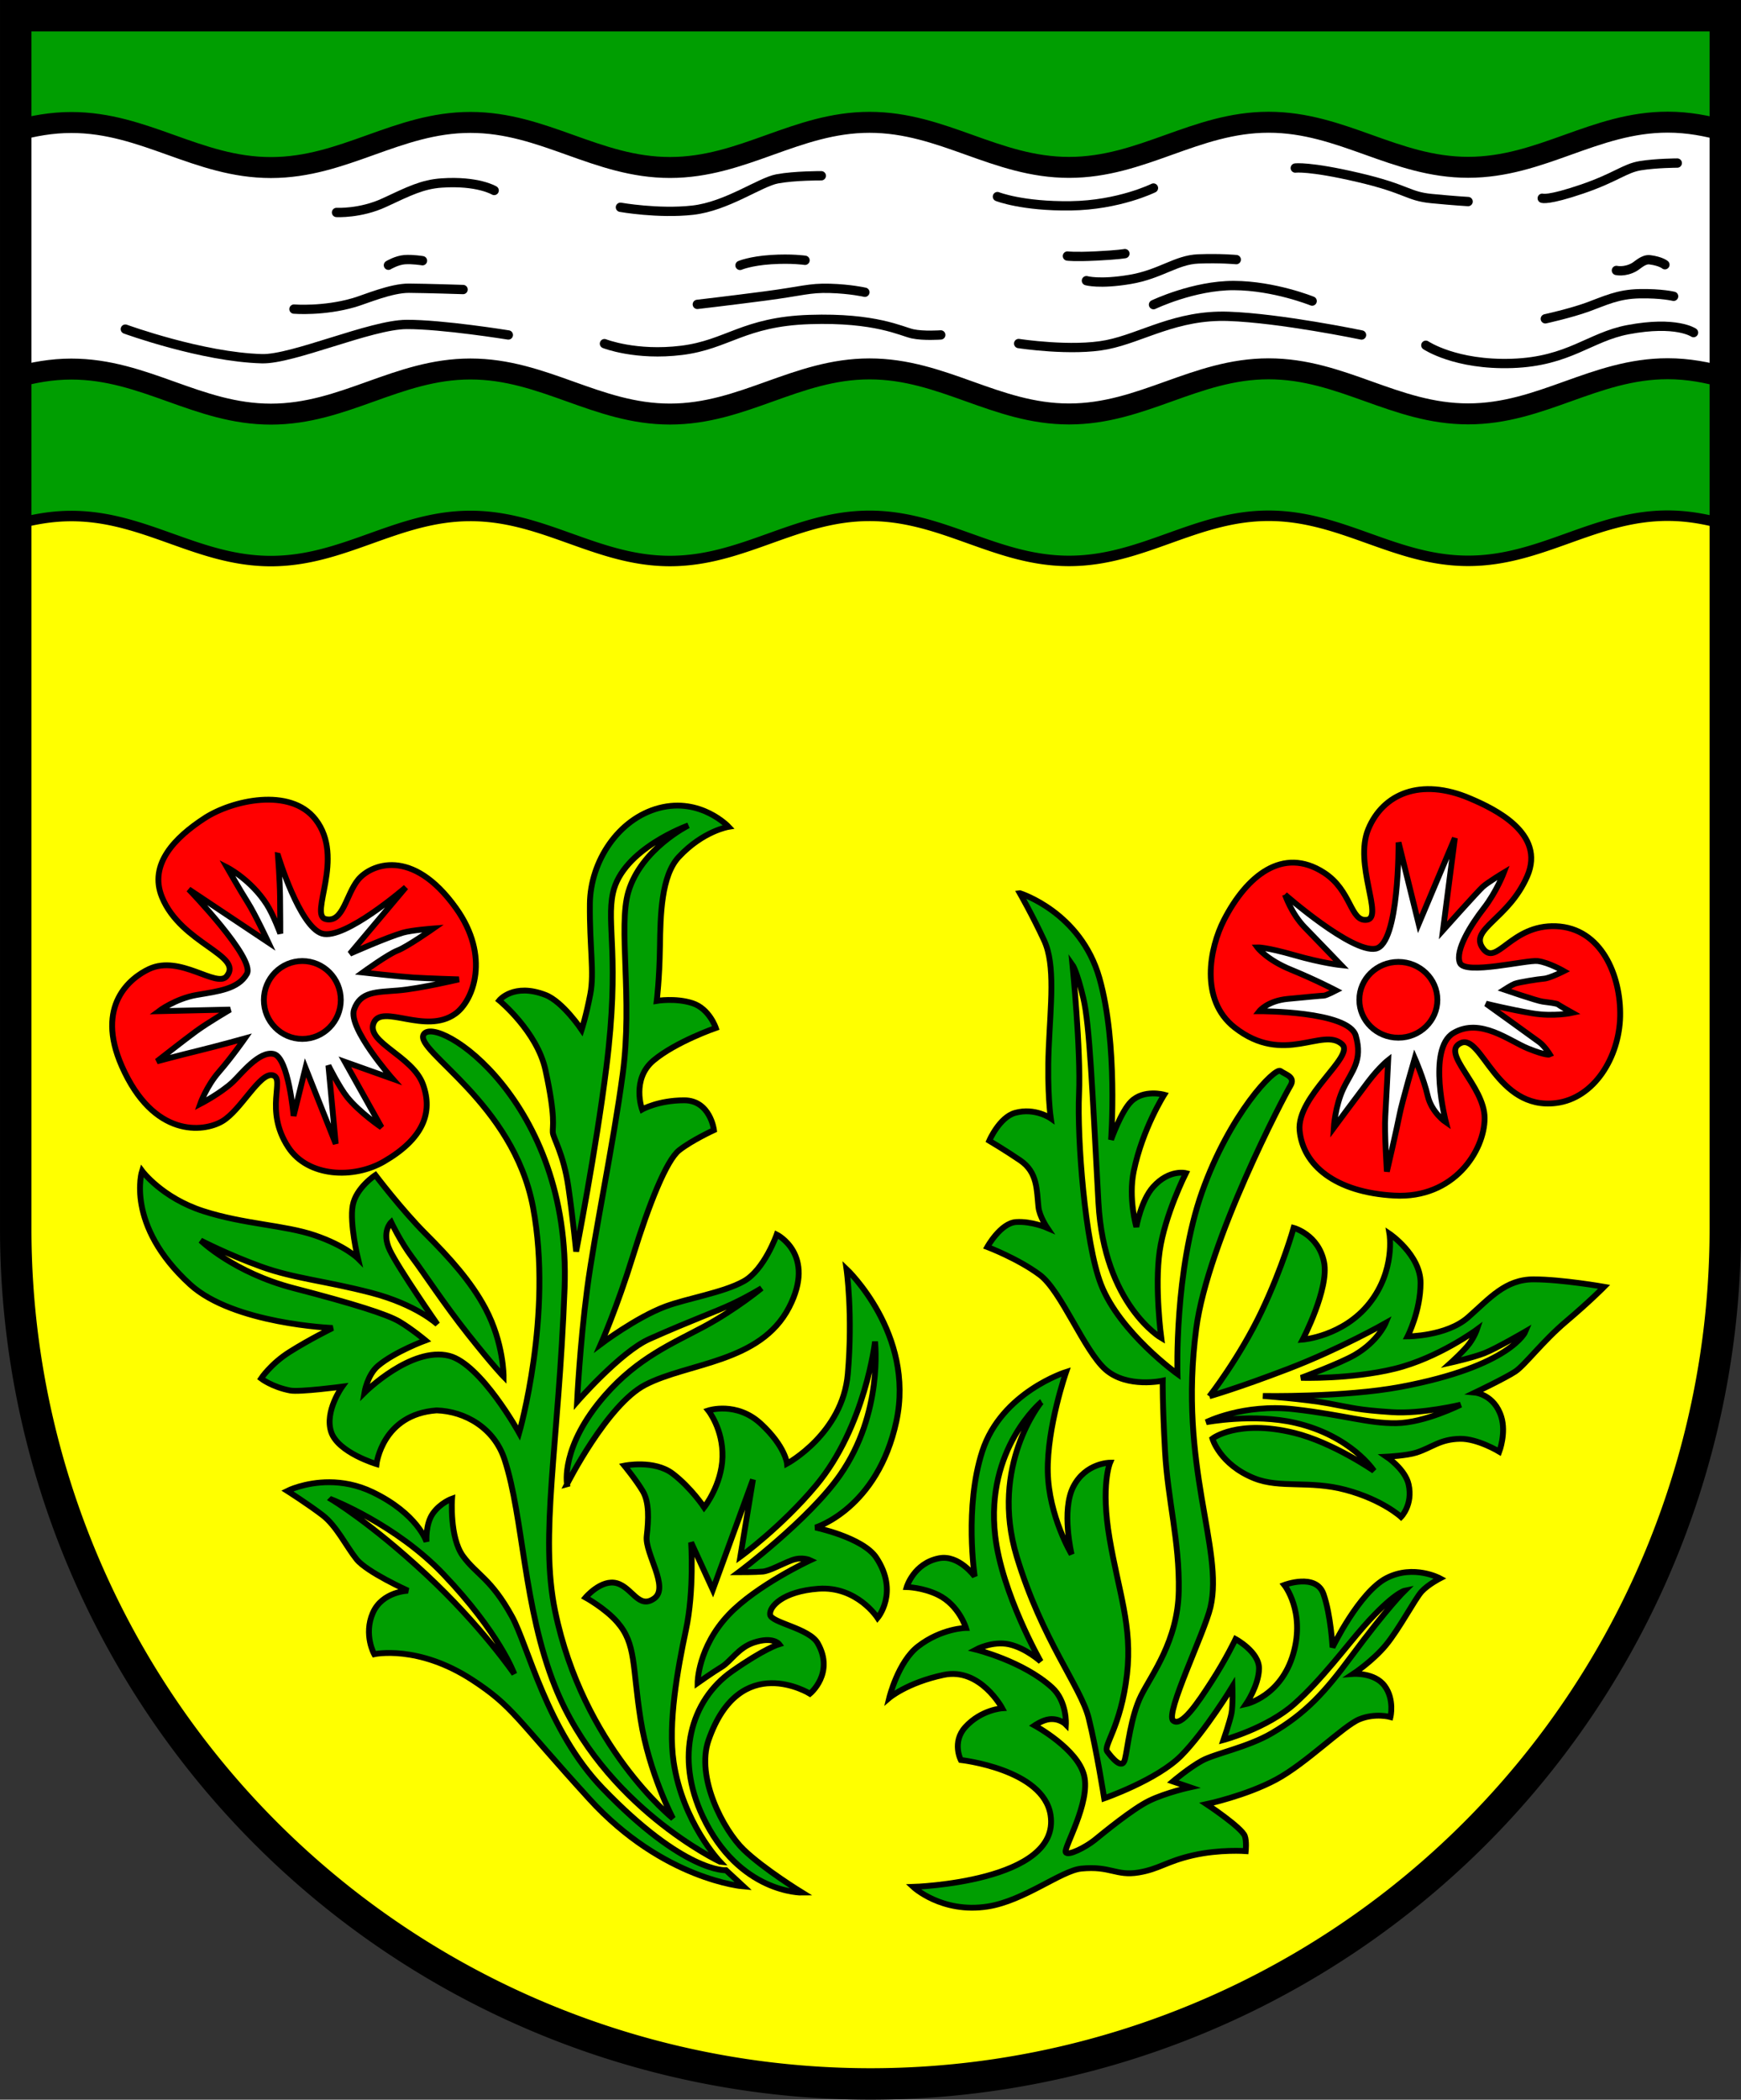
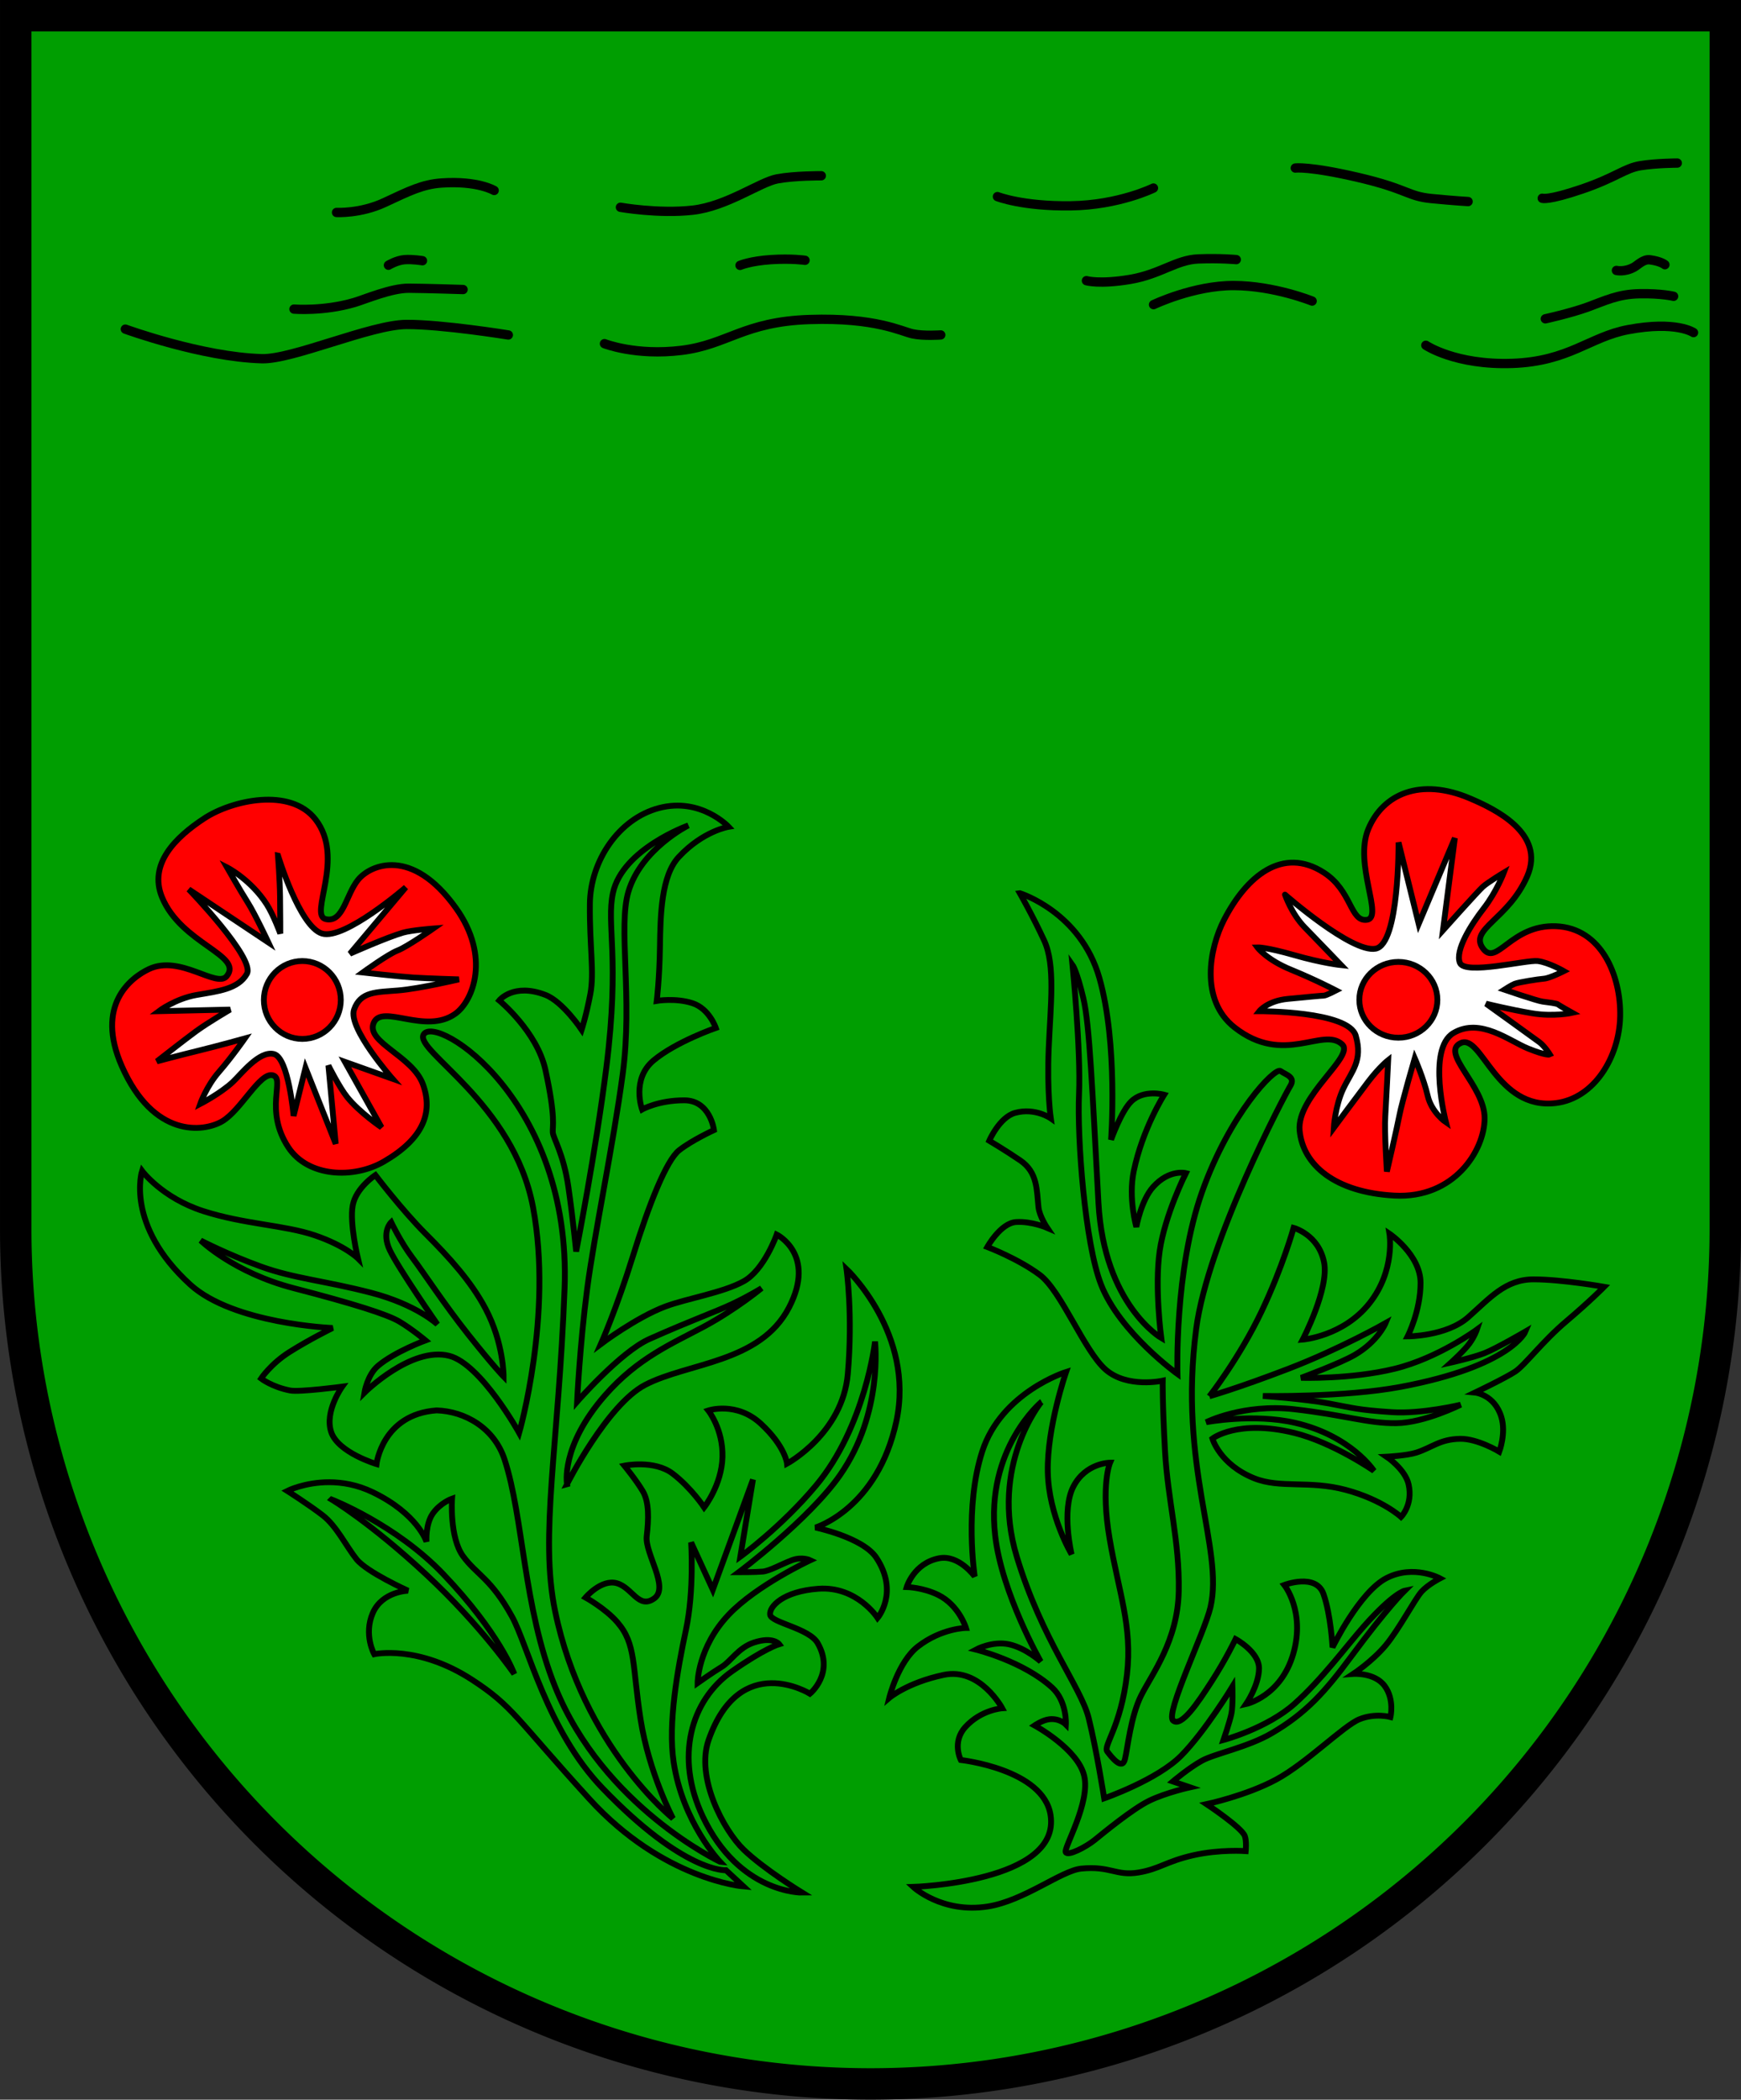
<svg xmlns="http://www.w3.org/2000/svg" xmlns:ns1="http://www.inkscape.org/namespaces/inkscape" xmlns:ns2="http://sodipodi.sourceforge.net/DTD/sodipodi-0.dtd" width="149.529mm" height="180.243mm" viewBox="0 0 149.529 180.243" version="1.1" id="svg8365" ns1:version="1.2.2 (732a01da63, 2022-12-09)" ns2:docname="Wappen Blumenthal2.svg">
  <rect x="0" y="0" width="149.529" height="180.243" fill="#333333" stroke="none" />
  <ns2:namedview id="namedview8367" pagecolor="#ffffff" bordercolor="#666666" borderopacity="1.0" ns1:showpageshadow="2" ns1:pageopacity="0.0" ns1:pagecheckerboard="0" ns1:deskcolor="#d1d1d1" ns1:document-units="mm" showgrid="false" ns1:zoom="0.78575031" ns1:cx="282.5325" ns1:cy="341.7116" ns1:current-layer="layer1" />
  <defs id="defs8362" />
  <g ns1:label="Ebene 1" ns1:groupmode="layer" id="layer1" transform="translate(-538.112,-60.895)">
    <g id="g8262" transform="translate(506.982,2.624)">
      <path id="path6003" style="fill:#009e01;fill-opacity:1;stroke:none;stroke-width:3.1;stroke-linecap:round;stroke-dasharray:none" d="M 32.481,59.622 V 163.75 a 73.415,73.415 0 0 0 73.415,73.415 73.415,73.415 0 0 0 73.415,-73.415 73.415,73.415 0 0 0 0,-5.1e-4 V 59.622 Z" />
-       <path id="path3529" style="fill:#ffffff;fill-opacity:1;stroke:#000000;stroke-width:1.8;stroke-dasharray:none" d="m 174.363,68.757 c -6.308,0.001 -10.828,3.875 -17.136,3.877 -6.308,0.001 -10.831,-3.87 -17.14,-3.869 -6.308,10e-4 -10.829,3.874 -17.137,3.876 -6.308,10e-4 -10.832,-3.87 -17.14,-3.869 -6.308,0.001 -10.828,3.875 -17.136,3.877 -6.308,0.001 -10.831,-3.87 -17.14,-3.869 -6.308,0.001 -10.828,3.874 -17.136,3.875 -6.308,10e-4 -10.832,-3.869 -17.141,-3.868 -1.7,2.7e-4 -3.266,0.291 -4.776,0.703 v 21.167 c 1.51,-0.411 3.076,-0.703 4.776,-0.703 6.308,-0.001 10.832,3.869 17.141,3.868 6.308,-0.001 10.828,-3.874 17.136,-3.875 6.308,-0.001 10.831,3.87 17.14,3.869 6.308,-0.001 10.828,-3.876 17.136,-3.877 6.308,-0.001 10.832,3.87 17.14,3.869 6.308,-0.001 10.829,-3.875 17.137,-3.876 6.308,-0.001 10.831,3.87 17.14,3.869 6.308,-0.001 10.828,-3.876 17.136,-3.877 1.765,-3.75e-4 3.384,0.315 4.947,0.751 V 69.508 C 177.747,69.072 176.128,68.757 174.363,68.757 Z" />
-       <path id="path7093" style="fill:#ffff00;fill-opacity:1;stroke:#000000;stroke-width:0.9;stroke-dasharray:none" d="m 174.363,102.539 c -6.308,0.001 -10.828,3.875 -17.136,3.877 -6.308,0.001 -10.831,-3.87 -17.14,-3.869 -6.308,0.001 -10.829,3.874 -17.137,3.876 -6.308,10e-4 -10.832,-3.87 -17.14,-3.869 -6.308,0.001 -10.828,3.875 -17.136,3.877 -6.308,10e-4 -10.831,-3.87 -17.14,-3.869 -6.308,0.001 -10.828,3.874 -17.136,3.875 -6.308,0.001 -10.832,-3.869 -17.141,-3.868 -1.7,2.7e-4 -3.266,0.291 -4.776,0.703 v 60.478 a 73.415,73.415 0 0 0 73.415,73.415 73.415,73.415 0 0 0 73.415,-73.415 73.415,73.415 0 0 0 0,-5.1e-4 v -60.458 c -1.563,-0.436 -3.182,-0.752 -4.947,-0.751 z" />
      <path id="path8067" style="fill:none;fill-opacity:1;stroke:#000000;stroke-width:2.7;stroke-linecap:round;stroke-dasharray:none" d="M 32.481,59.622 V 163.75 a 73.415,73.415 0 0 0 73.415,73.415 73.415,73.415 0 0 0 73.415,-73.415 73.415,73.415 0 0 0 0,-5.1e-4 V 59.622 Z" />
      <g id="g5926" transform="translate(-216.858,-1.201)">
        <g id="g5617">
          <g id="g4187">
            <path id="path920" style="fill:#009e01;fill-opacity:1;stroke:#000000;stroke-width:0.5;stroke-linecap:round;stroke-dasharray:none" d="m 335.58,136.151 c 0,0 1.101,1.927 2.085,4.05 0.983,2.124 0.551,5.546 0.393,9.282 -0.157,3.736 0.178,5.994 0.178,5.994 0,0 -1.342,-0.944 -3.059,-0.473 -1.353,0.371 -2.225,2.392 -2.225,2.392 0,0 1.438,0.854 2.67,1.697 1.492,1.021 1.4,2.549 1.557,4.004 0.087,0.802 0.751,1.78 0.751,1.78 0,0 -1.335,-0.584 -2.67,-0.501 -1.335,0.083 -2.475,2.141 -2.475,2.141 0,0 2.641,1.001 4.505,2.392 1.863,1.39 3.81,6.535 5.673,8.148 1.863,1.613 4.887,0.938 4.887,0.938 0,0 -0.039,1.731 0.197,6.017 0.236,4.287 1.258,7.748 1.18,12.034 -0.079,4.287 -2.32,7.157 -3.225,8.966 -0.905,1.809 -1.161,4.511 -1.398,5.484 -0.236,0.973 -1.14,-0.167 -1.515,-0.667 -0.375,-0.501 1.172,-2.104 1.693,-6.626 0.475,-4.121 -0.708,-7.039 -1.494,-11.641 -0.787,-4.601 0.039,-6.528 0.039,-6.528 0,0 -2.084,-1.8e-4 -3.146,2.045 -1.062,2.045 -0.157,5.82 -0.157,5.82 0,0 -1.967,-3.264 -2.045,-7.079 -0.079,-3.815 1.574,-8.574 1.574,-8.574 0,0 -5.545,1.73 -7.197,6.804 -1.562,4.798 -0.654,10.748 -0.654,10.748 0,0 -1.358,-1.888 -3.059,-1.558 -2.176,0.422 -2.781,2.469 -2.781,2.469 0,0 1.376,0.027 2.698,0.674 1.795,0.879 2.392,2.837 2.392,2.837 0,0 -2.09,0.022 -4.116,1.585 -1.723,1.33 -2.475,4.422 -2.475,4.422 0,0 1.53,-1.307 4.672,-1.975 3.142,-0.667 5.033,2.864 5.033,2.864 0,0 -1.811,0.115 -3.17,1.613 -1.179,1.299 -0.388,2.828 -0.388,2.828 0,0 7.09,0.785 7.708,4.719 0.908,5.783 -11.798,6.174 -11.798,6.174 0,0 2.456,2.296 6.397,1.684 3.128,-0.486 6.325,-3.082 8.037,-3.254 2.503,-0.25 2.989,0.655 4.922,0.334 1.786,-0.296 2.364,-0.945 4.672,-1.474 2.308,-0.528 4.533,-0.362 4.533,-0.362 0,0 0.086,-0.877 -0.083,-1.307 -0.292,-0.746 -3.281,-2.725 -3.281,-2.725 0,0 3.393,-0.723 5.979,-2.113 2.586,-1.39 5.784,-4.617 7.147,-5.173 1.363,-0.556 2.67,-0.194 2.67,-0.194 0,0 0.361,-1.502 -0.501,-2.67 -0.862,-1.168 -2.698,-1.029 -2.698,-1.029 0,0 1.641,-1.085 2.781,-2.447 1.14,-1.363 2.53,-4.004 3.087,-4.616 0.556,-0.612 1.585,-1.14 1.585,-1.14 0,0 -2.252,-1.224 -4.588,-0.028 -2.336,1.196 -4.644,5.951 -4.644,5.951 0,0 -0.139,-2.781 -0.778,-4.588 -0.64,-1.808 -3.365,-0.769 -3.365,-0.769 0,0 1.817,2.26 0.779,5.886 -1.056,3.687 -4.06,4.338 -4.06,4.338 0,0 1.085,-1.585 1.113,-3.031 0.028,-1.446 -2.014,-2.549 -2.014,-2.549 0,0 -0.826,1.731 -2.045,3.618 -1.219,1.888 -2.612,3.969 -3.32,3.379 -0.708,-0.59 2.699,-7.552 3.208,-9.732 1.168,-5.006 -2.781,-12.069 -1.224,-23.915 0.989,-7.52 7.609,-20.071 8.081,-20.837 0.472,-0.767 -0.373,-0.944 -0.845,-1.278 -0.472,-0.334 -4.343,3.651 -6.734,10.38 -2.392,6.73 -2.114,15.629 -2.114,15.629 0,0 -4.952,-3.552 -6.563,-7.676 -1.39,-3.559 -2.058,-12.569 -1.891,-16.351 0.167,-3.782 -0.562,-11.098 -0.562,-11.098 0,0 0.375,0.52 0.931,2.856 0.556,2.336 0.767,7.91 1.3,17.585 0.482,8.74 5.395,11.596 5.395,11.596 0,0 -0.584,-4.338 -0.139,-7.452 0.445,-3.115 2.253,-6.702 2.253,-6.702 0,0 -1.418,-0.362 -2.809,1.182 -1.04,1.154 -1.446,3.434 -1.446,3.434 0,0 -0.707,-2.456 -0.223,-4.783 0.762,-3.662 2.614,-6.563 2.614,-6.563 0,0 -1.745,-0.493 -2.837,0.584 -0.863,0.852 -1.724,3.281 -1.724,3.281 0,0 0.612,-8.204 -1.001,-13.877 -1.613,-5.673 -6.827,-7.285 -6.827,-7.285 z m 1.837,43.681 c 0,0 -4.47,5.445 -2.101,13.271 2.161,7.14 5.506,11.179 6.173,13.849 0.667,2.67 1.335,6.897 1.335,6.897 0,0 4.561,-1.585 6.619,-3.671 2.058,-2.086 4.394,-5.923 4.394,-5.923 0,0 0.056,1.613 -0.083,2.308 -0.139,0.695 -0.684,2.278 -0.684,2.278 0,0 3.742,-1 6.106,-3.113 2.364,-2.113 4.441,-4.937 5.951,-6.646 2.531,-2.864 3.504,-3.059 3.504,-3.059 0,0 -1.502,1.474 -4.588,5.645 -2.256,3.049 -3.879,4.861 -6.834,6.593 -2.041,1.196 -4.882,1.746 -5.994,2.358 -1.112,0.612 -2.494,1.782 -2.494,1.782 l 1.474,0.501 c 0,0 -2.03,0.445 -3.476,1.14 -1.446,0.695 -4.004,2.809 -4.727,3.393 -0.723,0.584 -2.308,1.418 -2.475,1.029 -0.167,-0.389 2.141,-4.255 1.585,-6.563 -0.556,-2.308 -4.255,-4.31 -4.255,-4.31 0,0 0.685,-0.468 1.271,-0.533 0.885,-0.098 1.415,0.453 1.415,0.453 0,0 0.119,-1.992 -1.199,-3.186 -2.497,-2.261 -6.528,-3.244 -6.528,-3.244 0,0 1.416,-0.767 2.852,-0.452 1.435,0.315 2.714,1.474 2.714,1.474 0,0 -3.346,-5.852 -3.913,-10.815 -0.851,-7.442 3.96,-11.456 3.96,-11.456 z" ns2:nodetypes="csscscsscscsscssssssscscscscscscscscscscsssscscsscscsscscscscscssssssscsscsscscscscscsccsscscscsscsssccsssscscscscsc" />
            <path style="fill:#009e01;fill-opacity:1;stroke:#000000;stroke-width:0.5;stroke-linecap:round" d="m 351.862,179.333 c 0,0 2.587,-3.304 4.478,-7.281 1.821,-3.829 2.753,-7.175 2.753,-7.175 0,0 2.131,0.561 2.614,2.948 0.457,2.26 -1.835,6.646 -1.835,6.646 0,0 3.476,-0.278 5.729,-3.115 2.252,-2.836 1.724,-5.979 1.724,-5.979 0,0 2.67,1.808 2.67,4.227 0,2.419 -1.112,4.588 -1.112,4.588 0,0 3.337,0 5.2,-1.641 1.863,-1.641 3.198,-3.254 5.617,-3.254 2.419,0 6.062,0.64 6.062,0.64 0,0 -1.214,1.237 -3.259,2.967 -2.045,1.73 -3.544,3.752 -4.37,4.303 -0.826,0.551 -3.461,1.809 -3.461,1.809 0,0 1.662,0.158 2.258,2.086 0.43,1.391 -0.174,2.987 -0.174,2.987 0,0 -1.87,-1.133 -3.369,-1.103 -1.745,0.035 -2.384,0.742 -3.75,1.182 -0.827,0.267 -2.556,0.354 -2.556,0.354 0,0 1.598,1.074 1.888,2.379 0.389,1.754 -0.649,2.792 -0.649,2.792 0,0 -1.593,-1.475 -4.739,-2.32 -3.146,-0.846 -5.639,-0.102 -7.876,-1 -2.95,-1.185 -3.588,-3.405 -3.588,-3.405 0,0 2.165,-1.686 7.031,-0.49 3.32,0.816 6.841,3.254 6.841,3.254 0,0 -1.947,-3.003 -6.758,-4.116 -3.592,-0.831 -7.647,-0.056 -7.647,-0.056 0,0 3.198,-1.613 7.564,-1.112 4.366,0.501 6.313,1.224 8.76,1.196 2.447,-0.028 5.534,-1.585 5.534,-1.585 0,0 -3.342,0.807 -5.895,0.64 -2.976,-0.195 -3.337,-0.362 -5.45,-0.751 -2.113,-0.389 -5.645,-0.64 -5.645,-0.64 0,0 6.961,0.13 11.819,-0.779 9.511,-1.78 10.734,-4.755 10.734,-4.755 0,0 -2.531,1.474 -3.532,1.863 -1.001,0.389 -2.864,0.806 -2.864,0.806 0,0 1.14,-1.029 1.585,-1.641 0.445,-0.612 0.64,-1.196 0.64,-1.196 0,0 -3.309,2.447 -7.063,3.365 -3.754,0.918 -8.037,0.779 -8.037,0.779 0,0 3.357,-1.24 4.616,-1.974 2.002,-1.168 2.642,-2.725 2.642,-2.725 0,0 -3.921,2.225 -8.343,3.921 -4.422,1.696 -6.786,2.359 -6.786,2.359 z" id="path2794" ns2:nodetypes="cscscscscsscsscscsscscsscscscsscsscscscscscscsc" />
          </g>
          <g id="g5608">
            <path id="path4243" style="fill:#009e01;fill-opacity:1;stroke:#000000;stroke-width:0.5;stroke-linecap:round" d="m 276.282,186.711 c -2.122,-0.008 -3.619,0.747 -3.619,0.747 0,0 1.836,1.168 3.031,2.086 1.196,0.918 2.03,2.67 2.92,3.782 0.89,1.112 4.421,2.698 4.421,2.698 0,0 -2.224,0.056 -3.031,1.919 -0.806,1.863 0.124,3.532 0.124,3.532 0,0 3.76,-0.835 8.416,2.202 3.532,2.304 3.724,3.275 10.065,10.227 6.34,6.952 13.237,7.509 13.237,7.509 l -1.502,-1.391 c 0,0 -3.579,0.26 -10.623,-7.063 -4.747,-4.935 -6.385,-12.222 -7.755,-14.71 -1.809,-3.284 -3.028,-3.578 -4.208,-5.191 -1.18,-1.612 -0.944,-4.936 -0.944,-4.936 0,0 -1.003,0.354 -1.652,1.278 -0.649,0.924 -0.541,2.424 -0.541,2.424 0,0 -0.751,-2.392 -4.616,-4.255 -1.329,-0.64 -2.611,-0.854 -3.723,-0.858 z m 0.191,1.484 c 0,0 5.499,2.131 9.566,6.382 4.894,5.117 6.118,8.593 6.118,8.593 0,0 -2.837,-4.144 -7.592,-8.565 -4.755,-4.422 -8.092,-6.41 -8.092,-6.41 z" ns2:nodetypes="scsscscssccssscscsscscsc" />
            <path style="fill:#009e01;fill-opacity:1;stroke:#000000;stroke-width:0.5;stroke-linecap:round" d="m 309.821,219.289 c 0,0 -10.032,-4.746 -14.158,-15.023 -2.731,-6.804 -2.707,-14.51 -4.336,-19.496 -0.887,-2.716 -3.395,-4.147 -5.839,-4.225 -4.661,0.333 -5.163,4.608 -5.163,4.608 0,0 -3.304,-0.983 -3.893,-2.753 -0.59,-1.77 0.944,-3.893 0.944,-3.893 0,0 -3.658,0.484 -4.462,0.331 -1.554,-0.296 -2.503,-1.029 -2.503,-1.029 0,0 0.835,-1.264 2.447,-2.28 1.752,-1.105 3.699,-2.058 3.699,-2.058 0,0 -8.516,-0.336 -12.238,-3.733 -5.613,-5.124 -4.129,-9.753 -4.129,-9.753 0,0 1.712,2.308 5.244,3.448 3.532,1.14 6.98,1.196 9.594,2.086 2.614,0.89 3.699,1.974 3.699,1.974 0,0 -0.723,-3.003 -0.445,-4.533 0.278,-1.529 1.947,-2.614 1.947,-2.614 0,0 2.28,3.003 4.31,5.033 2.03,2.03 3.897,4.074 5.145,6.424 1.575,2.967 1.557,5.84 1.557,5.84 0,0 -0.886,-0.904 -3.01,-3.579 -2.124,-2.674 -3.854,-5.349 -4.837,-6.646 -0.983,-1.298 -1.809,-3.028 -1.809,-3.028 0,0 -0.865,0.826 -0.118,2.399 0.747,1.573 4.09,6.371 4.09,6.371 0,0 -1.77,-1.691 -5.702,-2.714 -3.933,-1.023 -6.607,-1.219 -9.439,-2.242 -2.832,-1.023 -5.191,-2.242 -5.191,-2.242 0,0 2.832,2.753 7.983,4.09 5.152,1.337 8.023,2.242 9.085,2.871 1.062,0.629 2.242,1.612 2.242,1.612 0,0 -2.637,0.966 -4.083,2.189 -0.916,0.775 -1.168,2.308 -1.168,2.308 0,0 4.025,-4.002 7.286,-3.17 2.725,0.695 6.007,6.618 6.007,6.618 0,0 2.917,-10.135 1.196,-19.355 -1.68,-8.997 -10.234,-13.459 -9.399,-14.85 1.065,-1.776 12.717,5.661 12.105,21.79 -0.515,13.592 -2.161,21.196 -0.815,27.71 2.4,11.616 10.122,17.798 10.122,17.798 0,0 -2.058,-3.893 -2.781,-8.509 -0.723,-4.616 -0.369,-6.47 -2.002,-8.343 -1.024,-1.175 -2.725,-2.113 -2.725,-2.113 0,0 1.363,-1.613 2.697,-1.224 1.335,0.389 1.863,2.252 3.198,1.307 1.335,-0.945 -0.806,-3.865 -0.64,-5.339 0.167,-1.474 0.222,-2.92 -0.334,-3.865 -0.556,-0.945 -1.585,-2.197 -1.585,-2.197 0,0 2.565,-0.529 4.158,0.69 1.593,1.219 2.694,2.891 2.694,2.891 0,0 1.514,-1.927 1.573,-4.326 0.059,-2.399 -1.219,-3.992 -1.219,-3.992 0,0 2.419,-0.806 4.523,1.141 2.104,1.947 2.242,3.421 2.242,3.421 0,0 4.773,-2.578 5.218,-7.695 0.445,-5.117 -0.111,-9.01 -0.111,-9.01 0,0 5.895,5.562 4.283,13.07 -1.613,7.508 -6.952,9.121 -6.952,9.121 0,0 4.074,0.848 5.228,2.586 1.974,2.976 0.111,5.172 0.111,5.172 0,0 -1.771,-2.746 -5.089,-2.503 -3.031,0.222 -4.227,1.529 -4.143,2.225 0.083,0.695 3.351,1.155 4.088,2.447 1.474,2.586 -0.667,4.338 -0.667,4.338 0,0 -6.011,-3.733 -8.704,3.977 -1.12,3.206 1.279,7.731 3.003,9.399 1.724,1.669 5.033,3.699 5.033,3.699 0,0 -5.399,0.099 -8.537,-6.535 -2.402,-5.076 -1.057,-9.955 2.503,-12.458 2.789,-1.961 4.06,-2.336 4.06,-2.336 0,0 -0.516,-0.684 -2.169,-0.139 -1.336,0.44 -1.981,1.612 -2.759,2.085 -0.779,0.473 -2.079,1.391 -2.079,1.391 0,0 0.003,-3.056 2.67,-5.868 2.405,-2.535 7.008,-4.672 7.008,-4.672 0,0 -0.695,-0.334 -1.585,0 -0.89,0.334 -1.891,0.918 -2.503,0.973 -0.612,0.056 -2.058,0.056 -2.058,0.056 0,0 6.029,-4.509 8.704,-8.343 3.726,-5.339 3.003,-11.457 3.003,-11.457 0,0 -0.834,7.286 -5.061,12.347 -2.975,3.562 -6.507,6.118 -6.507,6.118 l 1.085,-6.618 -3.448,9.455 -1.863,-4.06 c 0,0 0.278,4.116 -0.445,7.508 -0.723,3.393 -1.556,8.009 -1.057,11.346 0.776,5.185 3.981,8.555 3.981,8.555 z" id="path4810" ns2:nodetypes="cssccscscscscsscscsscsscscsscsscscscsssscsscsssscscscscscscscssscsscsscsscscsscscsccccssc" />
            <path style="fill:#009e01;fill-opacity:1;stroke:#000000;stroke-width:0.5;stroke-linecap:round" d="m 296.685,186.883 c 0,0 3.444,-6.831 6.725,-8.534 3.681,-1.911 9.88,-1.879 12.349,-6.646 2.358,-4.554 -1.062,-6.253 -1.062,-6.253 0,0 -1.062,3.028 -2.832,4.011 -1.77,0.983 -4.897,1.477 -6.725,2.163 -2.517,0.944 -5.545,3.225 -5.545,3.225 0,0 1.376,-3.107 2.753,-7.551 1.376,-4.444 2.871,-8.219 3.972,-9.085 1.101,-0.865 2.989,-1.73 2.989,-1.73 0,0 -0.315,-2.556 -2.556,-2.556 -2.242,0 -3.618,0.787 -3.618,0.787 0,0 -0.944,-2.596 0.983,-4.208 1.927,-1.612 5.349,-2.792 5.349,-2.792 0,0 -0.551,-1.652 -2.006,-2.124 -1.455,-0.472 -3.068,-0.197 -3.068,-0.197 0,0 0.236,-1.888 0.275,-4.641 0.039,-2.753 0.115,-6.098 1.612,-7.708 2.084,-2.242 4.287,-2.596 4.287,-2.596 0,0 -2.399,-2.556 -5.978,-1.612 -3.483,0.919 -5.899,4.562 -5.938,8.219 -0.039,3.657 0.393,5.899 0.039,7.747 -0.354,1.848 -0.747,3.068 -0.747,3.068 0,0 -1.62,-2.415 -3.107,-2.989 -2.753,-1.062 -3.972,0.472 -3.972,0.472 0,0 3.254,2.667 3.972,5.978 0.905,4.169 0.59,4.837 0.629,5.349 0.039,0.511 0.926,1.845 1.337,4.68 0.386,2.658 0.669,5.545 0.669,5.545 0,0 1.691,-8.603 2.596,-15.81 1.18,-9.399 -0.021,-12.278 0.567,-14.978 0.823,-3.776 6.473,-5.787 6.473,-5.787 0,0 -4.062,2.014 -5.152,5.702 -0.895,3.029 0.384,9.108 -0.481,15.609 -0.807,6.064 -2.429,13.69 -3.058,18.488 -0.629,4.798 -0.865,9.675 -0.865,9.675 0,0 3.736,-4.287 6.214,-5.388 3.752,-1.668 5.663,-2.32 7.158,-3.028 1.494,-0.708 2.478,-1.337 2.478,-1.337 0,0 -2.242,1.848 -4.955,3.303 -2.714,1.455 -5.68,2.682 -8.495,5.899 -3.854,4.405 -3.264,7.63 -3.264,7.63 z" id="path5303" ns2:nodetypes="csscsscsscscscscsscssscscssscsscssscsscssc" />
          </g>
        </g>
        <g id="g5824">
          <path style="fill:#ff0000;fill-opacity:1;stroke:#000000;stroke-width:0.5;stroke-linecap:round" d="m 374.239,128.01 c 2.095,0.89 6.528,2.989 4.916,6.686 -1.612,3.697 -4.995,4.523 -3.815,6.174 1.18,1.652 2.399,-2.045 6.292,-1.888 3.893,0.157 5.584,4.247 5.506,7.747 -0.079,3.5 -2.222,7.023 -5.506,7.433 -5.139,0.642 -6.371,-5.978 -8.18,-5.152 -1.809,0.826 2.045,3.657 2.045,6.45 0,2.792 -2.635,6.922 -7.747,6.646 -5.113,-0.275 -7.865,-2.635 -8.141,-5.584 -0.275,-2.95 4.76,-6.367 3.657,-7.394 -1.659,-1.544 -4.992,1.879 -9.242,-1.455 -3.014,-2.365 -2.156,-6.814 -0.904,-9.242 1.933,-3.75 5.031,-6.332 8.573,-4.051 2.424,1.561 2.242,4.247 3.697,4.051 1.455,-0.197 -1.14,-4.759 0.118,-7.787 1.258,-3.028 4.486,-4.439 8.731,-2.635 z" id="path5729" ns2:nodetypes="sssssssssssssssss" />
-           <path style="fill:#ffffff;fill-opacity:1;stroke:#000000;stroke-width:0.5;stroke-linecap:round" d="m 358.351,136.269 c 0,0 5.742,5.034 7.787,4.641 2.045,-0.393 1.966,-9.124 1.966,-9.124 l 1.73,7 3.107,-7.374 -1.022,7.924 c 0,0 2.989,-3.343 3.421,-3.736 0.433,-0.393 1.809,-1.219 1.809,-1.219 0,0 -0.629,1.652 -1.73,3.068 -1.101,1.416 -2.478,3.618 -2.045,4.68 0.433,1.062 5.742,-0.275 6.686,-0.157 0.944,0.118 2.242,0.865 2.242,0.865 0,0 -1.199,0.61 -1.711,0.649 -0.511,0.039 -2.202,0.315 -2.497,0.433 -0.295,0.118 -0.905,0.511 -0.905,0.511 0,0 2.812,0.964 3.284,1.023 0.472,0.059 1.239,0.157 1.317,0.236 0.079,0.079 1.239,0.728 1.239,0.728 0,0 -1.573,0.354 -3.461,0.039 -1.888,-0.315 -3.952,-0.826 -3.952,-0.826 0,0 4.11,2.95 4.582,3.304 0.472,0.354 0.905,1.062 0.905,1.062 0,0 -0.256,0.138 -1.868,-0.511 -1.612,-0.649 -4.11,-2.694 -6.41,-1.337 -2.301,1.357 -0.649,7.669 -0.649,7.669 0,0 -1.235,-0.837 -1.569,-2.283 -0.334,-1.446 -1.112,-3.226 -1.112,-3.226 0,0 -1.112,3.838 -1.307,4.867 -0.195,1.029 -1.085,4.867 -1.085,4.867 0,0 -0.222,-3.393 -0.139,-4.727 0.083,-1.335 0.25,-4.839 0.25,-4.839 0,0 -0.751,0.584 -1.724,1.863 -0.973,1.279 -2.948,3.949 -2.948,3.949 0,0 0.111,-1.891 0.834,-3.393 0.723,-1.502 1.669,-2.364 1.057,-4.505 -0.612,-2.141 -8.287,-2.113 -8.287,-2.113 0,0 0.695,-0.89 2.447,-1.057 1.752,-0.167 2.892,-0.278 3.087,-0.278 0.195,0 1.057,-0.445 1.057,-0.445 0,0 -1.752,-0.918 -3.865,-1.78 -2.113,-0.862 -2.892,-1.919 -2.892,-1.919 0,0 0.751,-0.028 3.17,0.667 2.419,0.695 4.032,0.862 4.032,0.862 0,0 -2.002,-2.086 -3.142,-3.254 -1.14,-1.168 -1.688,-2.802 -1.688,-2.802 z" id="path5819" ns2:nodetypes="csccccscssscsscsscscscsscscscscscssc" />
+           <path style="fill:#ffffff;fill-opacity:1;stroke:#000000;stroke-width:0.5;stroke-linecap:round" d="m 358.351,136.269 c 0,0 5.742,5.034 7.787,4.641 2.045,-0.393 1.966,-9.124 1.966,-9.124 l 1.73,7 3.107,-7.374 -1.022,7.924 c 0,0 2.989,-3.343 3.421,-3.736 0.433,-0.393 1.809,-1.219 1.809,-1.219 0,0 -0.629,1.652 -1.73,3.068 -1.101,1.416 -2.478,3.618 -2.045,4.68 0.433,1.062 5.742,-0.275 6.686,-0.157 0.944,0.118 2.242,0.865 2.242,0.865 0,0 -1.199,0.61 -1.711,0.649 -0.511,0.039 -2.202,0.315 -2.497,0.433 -0.295,0.118 -0.905,0.511 -0.905,0.511 0,0 2.812,0.964 3.284,1.023 0.472,0.059 1.239,0.157 1.317,0.236 0.079,0.079 1.239,0.728 1.239,0.728 0,0 -1.573,0.354 -3.461,0.039 -1.888,-0.315 -3.952,-0.826 -3.952,-0.826 0,0 4.11,2.95 4.582,3.304 0.472,0.354 0.905,1.062 0.905,1.062 0,0 -0.256,0.138 -1.868,-0.511 -1.612,-0.649 -4.11,-2.694 -6.41,-1.337 -2.301,1.357 -0.649,7.669 -0.649,7.669 0,0 -1.235,-0.837 -1.569,-2.283 -0.334,-1.446 -1.112,-3.226 -1.112,-3.226 0,0 -1.112,3.838 -1.307,4.867 -0.195,1.029 -1.085,4.867 -1.085,4.867 0,0 -0.222,-3.393 -0.139,-4.727 0.083,-1.335 0.25,-4.839 0.25,-4.839 0,0 -0.751,0.584 -1.724,1.863 -0.973,1.279 -2.948,3.949 -2.948,3.949 0,0 0.111,-1.891 0.834,-3.393 0.723,-1.502 1.669,-2.364 1.057,-4.505 -0.612,-2.141 -8.287,-2.113 -8.287,-2.113 0,0 0.695,-0.89 2.447,-1.057 1.752,-0.167 2.892,-0.278 3.087,-0.278 0.195,0 1.057,-0.445 1.057,-0.445 0,0 -1.752,-0.918 -3.865,-1.78 -2.113,-0.862 -2.892,-1.919 -2.892,-1.919 0,0 0.751,-0.028 3.17,0.667 2.419,0.695 4.032,0.862 4.032,0.862 0,0 -2.002,-2.086 -3.142,-3.254 -1.14,-1.168 -1.688,-2.802 -1.688,-2.802 " id="path5819" ns2:nodetypes="csccccscssscsscsscscscsscscscscscssc" />
          <ellipse style="fill:#ff0000;fill-opacity:1;stroke:#000000;stroke-width:0.5;stroke-linecap:round" id="path5813" cx="368.089" cy="145.3" rx="3.351" ry="3.254" />
        </g>
        <g id="g5908">
          <path style="fill:#ff0000;fill-opacity:1;stroke:#000000;stroke-width:0.5;stroke-linecap:round" d="m 265.572,129.699 c 2.337,-1.519 7.341,-2.67 9.511,0.111 2.591,3.322 -0.612,8.231 0.89,8.565 1.502,0.334 1.724,-2.113 2.781,-3.393 1.057,-1.279 4.616,-2.836 8.398,2.447 2.972,4.152 1.487,7.959 -0.056,9.066 -2.558,1.835 -6.285,-0.89 -7.008,0.779 -0.723,1.669 3.337,2.836 4.227,5.284 0.89,2.447 -10e-6,4.672 -3.337,6.618 -2.598,1.516 -6.541,1.357 -8.231,-1.224 -2.113,-3.226 -0.222,-5.895 -1.335,-6.174 -1.112,-0.278 -2.725,3.003 -4.338,3.949 -1.613,0.946 -5.895,1.446 -8.621,-4.727 -2.312,-5.238 0.761,-7.604 2.336,-8.343 2.684,-1.259 5.812,1.677 6.674,0.612 1.461,-1.803 -3.92,-2.77 -5.562,-6.785 -1.159,-2.834 1.143,-5.142 3.671,-6.785 z" id="path5880" ns2:nodetypes="sssssssssssssssss" />
          <path style="fill:#ffffff;fill-opacity:1;stroke:#000000;stroke-width:0.5;stroke-linecap:round" d="m 271.87,132.926 c 0,0 1.848,6.096 3.775,6.686 1.927,0.59 7.197,-3.972 7.197,-3.972 l -4.798,5.702 c 0,0 3.147,-1.401 4.562,-1.809 0.734,-0.211 2.596,-0.354 2.596,-0.354 0,0 -2.242,1.573 -3.068,1.888 -0.826,0.315 -2.989,1.888 -2.989,1.888 0,0 3.146,0.354 4.365,0.433 1.219,0.079 3.893,0.157 3.893,0.157 0,0 -3.327,0.793 -5.215,0.951 -1.888,0.157 -3.24,0.072 -3.791,1.645 -0.551,1.573 3.303,5.938 3.303,5.938 l -4.09,-1.455 3.146,5.624 c 0,0 -1.873,-1.26 -2.95,-2.596 -0.667,-0.827 -1.612,-2.714 -1.612,-2.714 l 0.629,6.725 -2.596,-6.528 -1.023,4.129 c 0,0 -0.433,-4.995 -1.691,-5.309 -1.258,-0.315 -2.817,1.729 -3.525,2.393 -1.048,0.984 -2.807,1.893 -2.807,1.893 0,0 0.531,-1.514 1.612,-2.753 1.082,-1.239 2.222,-2.871 2.222,-2.871 0,0 -2.34,0.649 -3.952,1.042 -1.612,0.393 -3.598,0.924 -3.598,0.924 0,0 2.281,-1.789 3.323,-2.556 1.042,-0.767 2.969,-1.888 2.969,-1.888 l -6.135,0.138 c 0,0 1.435,-1.082 3.264,-1.396 1.829,-0.315 3.559,-0.492 4.306,-1.809 0.747,-1.317 -4.995,-7.256 -4.995,-7.256 l 6.843,4.562 c 0,0 -1.14,-2.438 -1.789,-3.461 -0.649,-1.023 -1.77,-2.989 -1.77,-2.989 0,0 2.048,1.038 3.421,3.186 0.569,0.89 1.16,2.497 1.16,2.497 0,0 0,-1.73 -0.02,-3.166 -0.02,-1.435 -0.177,-3.52 -0.177,-3.52 z" id="path5903" ns2:nodetypes="csccscscscsscccsccccsscscscsccssccscscscc" />
          <ellipse style="fill:#ff0000;fill-opacity:1;stroke:#000000;stroke-width:0.5;stroke-linecap:round" id="path5901" cx="273.954" cy="145.314" rx="3.303" ry="3.343" />
        </g>
      </g>
      <g id="g8219" transform="rotate(-1.044,224.237,12018.211)">
        <path style="fill:none;fill-opacity:1;stroke:#000000;stroke-width:0.8;stroke-linecap:round;stroke-dasharray:none" d="m 277.641,75.5 c 0,0 2.045,0.155 4.143,-0.779 2.113,-0.94 3.283,-1.502 4.922,-1.585 3.115,-0.157 4.505,0.723 4.505,0.723" id="path8162" ns2:nodetypes="cssc" />
        <path style="fill:none;fill-opacity:1;stroke:#000000;stroke-width:0;stroke-linecap:round;stroke-dasharray:none" d="m 259.206,85.458 c 0,0 7.63,2.478 11.641,2.478 4.011,0 8.77,-2.792 13.214,-2.792 4.444,0 8.337,1.18 8.337,1.18" id="path8164" />
        <path style="fill:none;fill-opacity:1;stroke:#000000;stroke-width:0.8;stroke-linecap:round;stroke-dasharray:none" d="m 259.324,85.183 c 0,0 6.528,2.517 11.68,2.753 2.639,0.121 9.399,-2.753 12.467,-2.714 3.068,0.039 8.731,1.062 8.731,1.062" id="path8166" ns2:nodetypes="cssc" />
        <path style="fill:none;fill-opacity:1;stroke:#000000;stroke-width:0.8;stroke-linecap:round;stroke-dasharray:none" d="m 273.836,83.728 c 0,0 2.537,0.256 5.191,-0.472 0.951,-0.261 3.186,-1.18 4.719,-1.14 1.534,0.039 4.641,0.197 4.641,0.197" id="path8168" ns2:nodetypes="cssc" />
        <path style="fill:none;fill-opacity:1;stroke:#000000;stroke-width:0.8;stroke-linecap:round;stroke-dasharray:none" d="m 282.016,80.11 c 0,0 0.708,-0.413 1.396,-0.452 0.688,-0.039 1.534,0.118 1.534,0.118" id="path8170" />
        <path style="fill:none;fill-opacity:1;stroke:#000000;stroke-width:0.8;stroke-linecap:round;stroke-dasharray:none" d="m 302.029,75.5 c 0,0 3.254,0.64 6.201,0.362 2.948,-0.278 5.812,-2.308 7.314,-2.558 1.502,-0.25 3.782,-0.195 3.782,-0.195" id="path8172" />
        <path style="fill:none;fill-opacity:1;stroke:#000000;stroke-width:0.8;stroke-linecap:round;stroke-dasharray:none" d="m 312.207,80.673 c 0,0 0.89,-0.362 2.67,-0.445 1.78,-0.083 2.92,0.111 2.92,0.111" id="path8174" />
-         <path style="fill:none;fill-opacity:1;stroke:#000000;stroke-width:0.8;stroke-linecap:round;stroke-dasharray:none" d="m 308.481,83.954 c 0,0 2.586,-0.25 5.812,-0.612 3.226,-0.362 3.81,-0.64 5.59,-0.556 1.78,0.083 3.003,0.389 3.003,0.389" id="path8176" />
        <path style="fill:none;fill-opacity:1;stroke:#000000;stroke-width:0.8;stroke-linecap:round;stroke-dasharray:none" d="m 300.444,87.18 c 0,0 2.67,1.112 6.618,0.695 3.949,-0.417 5.367,-2.364 11.04,-2.447 5.673,-0.083 7.87,1.168 8.815,1.39 0.945,0.222 2.419,0.139 2.419,0.139" id="path8178" />
        <path style="fill:none;fill-opacity:1;stroke:#000000;stroke-width:0.8;stroke-linecap:round;stroke-dasharray:none" d="m 334.42,75.174 c 0,0 2.124,0.885 6.273,0.905 4.149,0.02 7.138,-1.396 7.138,-1.396" id="path8180" />
-         <path style="fill:none;fill-opacity:1;stroke:#000000;stroke-width:0.8;stroke-linecap:round;stroke-dasharray:none" d="m 340.339,80.385 c 0,0 0.57,0.098 2.478,0.039 1.907,-0.059 2.458,-0.157 2.458,-0.157" id="path8182" />
        <path style="fill:none;fill-opacity:1;stroke:#000000;stroke-width:0.8;stroke-linecap:round;stroke-dasharray:none" d="m 341.931,82.528 c 0,0 1.101,0.354 3.736,-0.039 2.635,-0.393 3.992,-1.612 5.899,-1.652 1.907,-0.039 3.264,0.118 3.264,0.118" id="path8184" />
        <path style="fill:none;fill-opacity:1;stroke:#000000;stroke-width:0.8;stroke-linecap:round;stroke-dasharray:none" d="m 347.654,84.691 c 0,0 3.48,-1.593 6.941,-1.514 3.461,0.079 6.686,1.455 6.686,1.455" id="path8186" />
-         <path style="fill:none;fill-opacity:1;stroke:#000000;stroke-width:0.8;stroke-linecap:round;stroke-dasharray:none" d="m 336.013,87.818 c 0,0 4.562,0.787 7.59,0.236 3.028,-0.551 5.978,-2.478 10.461,-2.242 4.483,0.236 11.405,1.809 11.405,1.809" id="path8188" />
        <path style="fill:none;fill-opacity:1;stroke:#000000;stroke-width:0.8;stroke-linecap:round;stroke-dasharray:none" d="m 360.042,73.188 c 0,0 1.18,-0.157 5.388,0.905 4.208,1.062 4.208,1.691 6.253,1.927 2.045,0.236 3.146,0.315 3.146,0.315" id="path8190" />
        <path style="fill:none;fill-opacity:1;stroke:#000000;stroke-width:0.8;stroke-linecap:round;stroke-dasharray:none" d="m 370.975,88.604 c 0,0 2.517,1.77 7.394,1.691 4.877,-0.079 6.694,-2.154 9.989,-2.714 4.169,-0.708 5.624,0.354 5.624,0.354" id="path8192" ns2:nodetypes="cssc" />
        <path style="fill:none;fill-opacity:1;stroke:#000000;stroke-width:0.8;stroke-linecap:round;stroke-dasharray:none" d="m 381.278,86.52 c 0,0 2.163,-0.433 3.657,-0.944 1.494,-0.511 2.596,-1.062 4.483,-1.062 1.888,0 2.91,0.275 2.91,0.275" id="path8194" ns2:nodetypes="cssc" />
        <path style="fill:none;fill-opacity:1;stroke:#000000;stroke-width:0.8;stroke-linecap:round;stroke-dasharray:none" d="m 387.458,82.48 c 0,0 0.695,0.181 1.516,-0.25 0.331,-0.174 0.82,-0.695 1.377,-0.612 0.95,0.142 1.279,0.445 1.279,0.445" id="path8196" ns2:nodetypes="cssc" />
        <path style="fill:none;fill-opacity:1;stroke:#000000;stroke-width:0.8;stroke-linecap:round;stroke-dasharray:none" d="m 381.201,76.168 c 0,0 0.473,0.222 3.42,-0.723 2.948,-0.945 3.699,-1.724 5.061,-1.919 1.363,-0.195 3.17,-0.167 3.17,-0.167" id="path8198" />
      </g>
    </g>
  </g>
</svg>